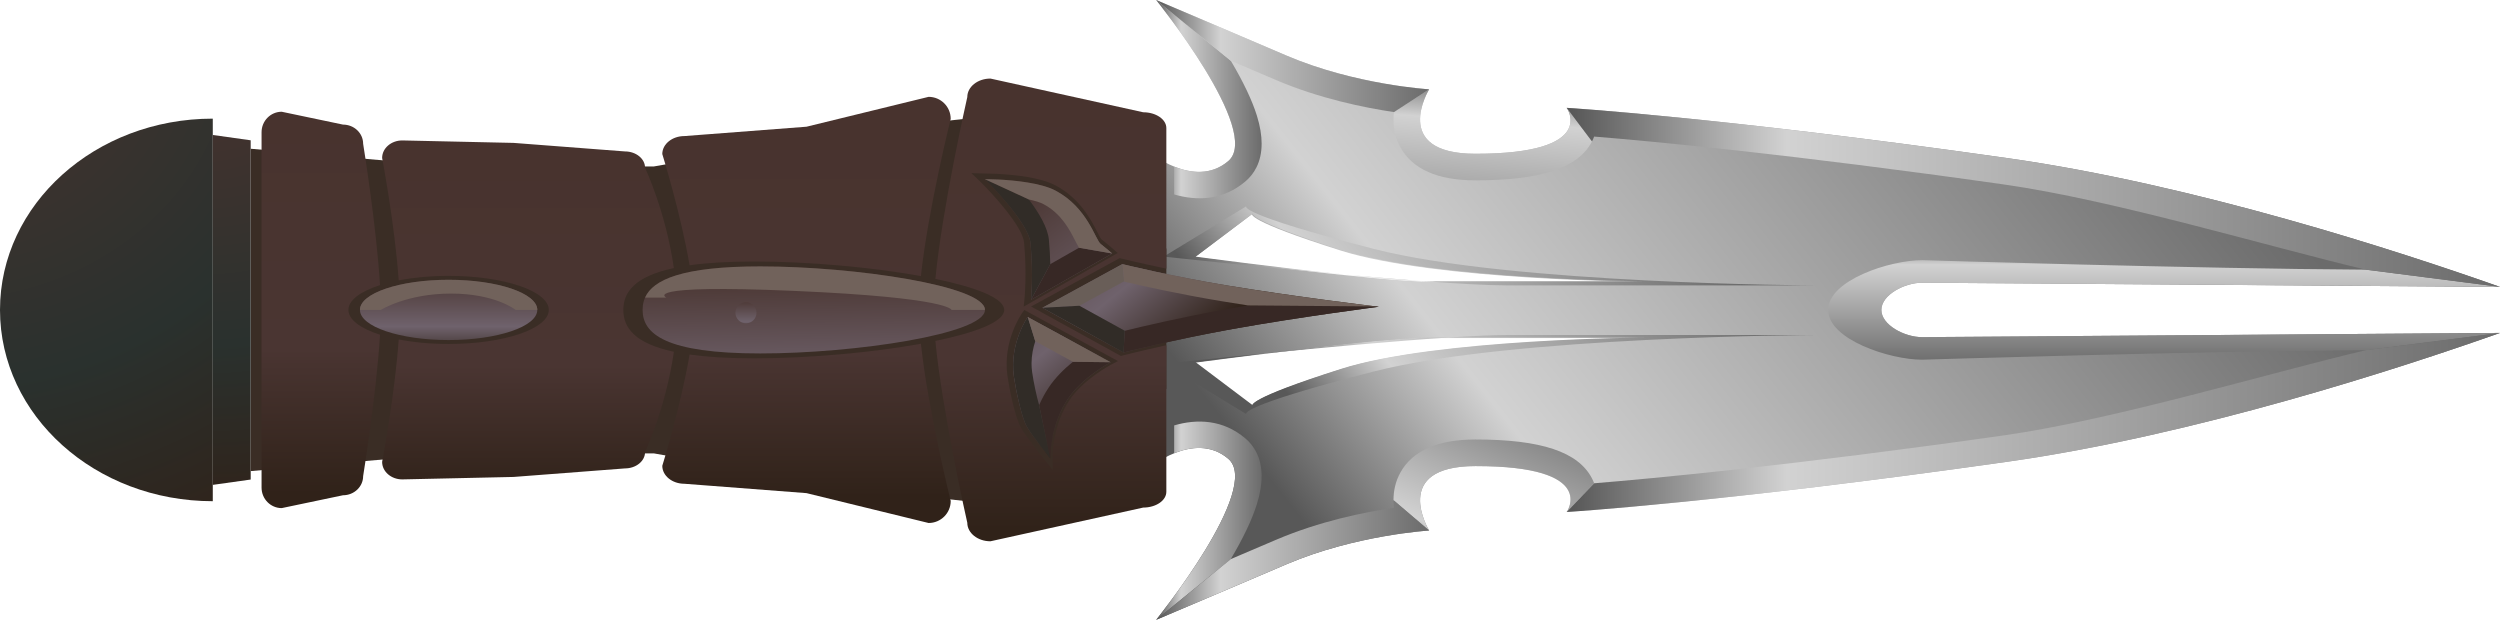
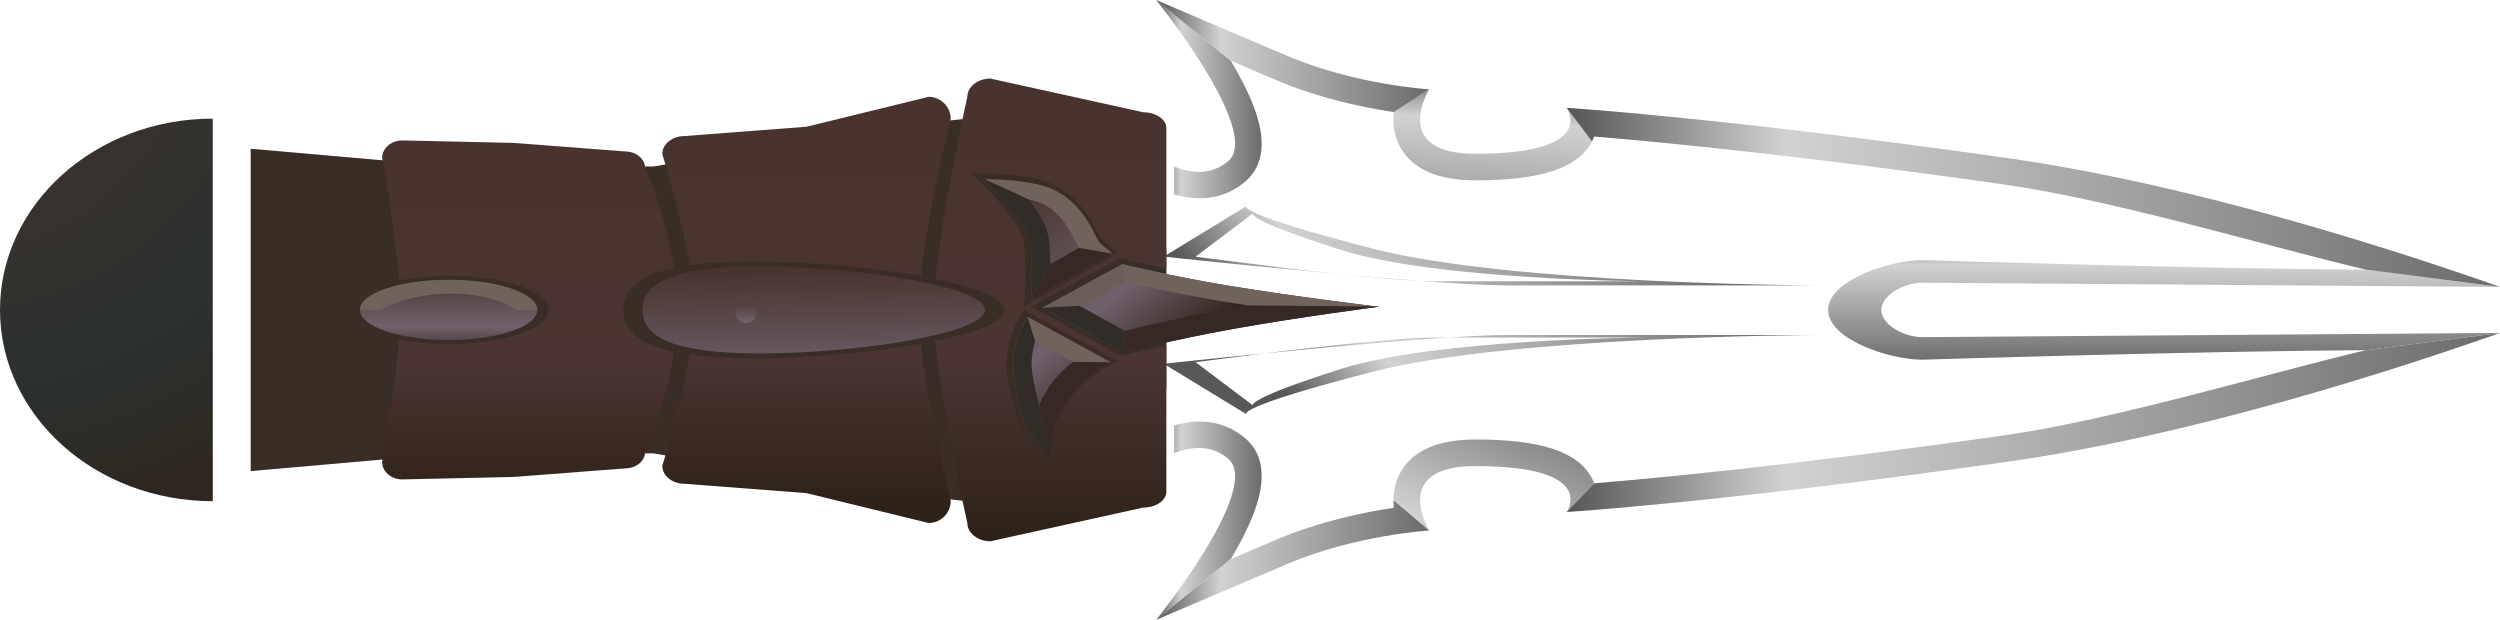
<svg xmlns="http://www.w3.org/2000/svg" version="1.1" id="Layer_1" width="994.593" height="246.597" viewBox="0 0 994.593 246.597" overflow="visible" enable-background="new 0 0 994.593 246.597" xml:space="preserve">
  <g>
    <linearGradient id="XMLID_22_" gradientUnits="userSpaceOnUse" x1="528.345" y1="223.603" x2="829.206" y2="-14.411">
      <stop offset="0.006" style="stop-color:#585858" />
      <stop offset="0.236" style="stop-color:#D2D2D2" />
      <stop offset="1" style="stop-color:#6B6B6B" />
    </linearGradient>
-     <path fill="url(#XMLID_22_)" d="M748.479,123.299c0-5.981,9.212-10.83,16.226-10.83l229.889,1.674   C954.435,99.95,873.295,73.513,798.761,62.917C684.004,46.605,623.284,42.904,623.284,42.904S636.19,61.17,587.009,61.17   c-34.153,0-18.443-25.633-18.443-25.633s-29.372-1.749-56.695-13.399C484.548,10.486,459.958,0,459.958,0   s42.351,52.432,28.689,64.083c-13.661,11.65-32.104-4.077-32.104-4.077v126.586c0,0,18.443-15.728,32.104-4.079   c13.662,11.652-28.689,64.083-28.689,64.083s24.591-10.485,51.914-22.138c27.323-11.651,56.695-13.399,56.695-13.399   s-15.71-25.632,18.443-25.632c49.181,0,36.275,18.265,36.275,18.265s60.72-3.701,175.477-20.013   c74.533-10.594,155.671-37.032,195.831-51.227l-229.888,1.676C757.691,134.129,748.479,129.28,748.479,123.299z M533.327,146.937   c-38.039,12.071-35.164,14.522-35.164,14.522l-22.779-17.164c0,0,72.982-9.809,94.655-9.809s84.924,0,84.924,0   S571.366,134.866,533.327,146.937z M570.04,112.109c-21.673,0-94.655-9.809-94.655-9.809l22.779-17.164   c0,0-2.875,2.451,35.164,14.522c38.039,12.071,121.637,12.45,121.637,12.45S591.713,112.109,570.04,112.109z" />
    <linearGradient id="XMLID_23_" gradientUnits="userSpaceOnUse" x1="523.26" y1="172.409" x2="656.706" y2="66.838">
      <stop offset="0.006" style="stop-color:#585858" />
      <stop offset="0.236" style="stop-color:#D2D2D2" />
      <stop offset="1" style="stop-color:#6B6B6B" />
    </linearGradient>
    <path fill="url(#XMLID_23_)" d="M570.311,134.284c-12.897,0-43.962,3.474-67.007,6.286c22.993-2.268,51.392-4.889,72.826-6.286   H570.311z M565.479,111.787c-9.54-0.714-19.914-1.59-30.283-2.521C546.843,110.481,557.806,111.459,565.479,111.787z    M576.129,134.284c25.391,0,79.105,0,79.105,0s-83.597,0.378-121.636,12.449c-38.039,12.071-35.164,14.523-35.164,14.523   l-22.779-17.164c0,0,11.968-1.608,27.648-3.523c-22.845,2.254-40.346,4.155-40.346,4.155l32.845,20.02   c0,0-4.145-2.861,50.704-16.939c54.849-14.08,175.389-14.521,175.389-14.521s-91.203,0-122.454,0   C593.76,133.286,585.625,133.666,576.129,134.284z M475.655,102.099l22.779-17.165c0,0-2.875,2.452,35.164,14.523   s121.636,12.449,121.636,12.449s-63.251,0-84.924,0c-1.406,0-3.03-0.042-4.832-0.119c14.029,1.05,26.251,1.747,33.963,1.747   c31.251,0,122.454,0,122.454,0s-120.54-0.441-175.389-14.521c-54.849-14.079-50.704-16.939-50.704-16.939l-32.845,20.02   c0,0,36.065,3.92,72.238,7.171C507.371,106.36,475.655,102.099,475.655,102.099z" />
    <polygon fill="#3A2D25" points="420.534,203.344 340.334,194.552 260.135,180.375 179.935,180.375 99.734,187.419 99.734,147.637    99.734,123.298 99.734,98.96 99.734,59.178 179.934,66.223 260.135,66.223 340.334,52.046 420.534,43.253 464.015,98.96    464.015,123.298 464.015,154.667  " />
    <linearGradient id="XMLID_24_" gradientUnits="userSpaceOnUse" x1="418.072" y1="36.998" x2="418.072" y2="210.537">
      <stop offset="0" style="stop-color:#48332E" />
      <stop offset="0.618" style="stop-color:#4A3532" />
      <stop offset="1" style="stop-color:#302219" />
    </linearGradient>
    <path fill="url(#XMLID_24_)" d="M417.541,121.956c4.596,2.533,27.794,15.312,28.862,15.9c2.002-0.502,8.621-2.142,17.612-4.129   v-23.247c-9.243-1.918-16.052-3.538-18.08-4.028C444.887,107.022,422.131,119.449,417.541,121.956z M435.977,97.933   c-0.881-0.688-1.525-1.95-2.592-4.04c-2.359-4.623-6.307-12.359-15.111-17.015c-5.606-2.964-16.141-3.902-21.92-4.198   c0,0-0.721-0.02-1.052-0.028c5.23,5.478,14.988,16.549,15.628,23.518c0.448,4.865,0.588,9.253,0.588,12.851   c0,2.684-0.079,4.898-0.167,6.569c4.406-2.512,23.808-13.574,27.24-15.531C437.793,99.391,436.856,98.618,435.977,97.933   L435.977,97.933z M461.319,46.506c-1.667-1.138-3.968-1.842-6.511-1.842l-30.386-6.705l-30.387-6.704   c-2.542,0-4.844,0.824-6.511,2.156c-1.667,1.332-2.697,3.173-2.697,5.205c0,0-9.94,43.82-12.699,72.336   c16.148,3.343,27.386,7.647,27.386,12.346c0,4.698-11.237,9.004-27.386,12.347c2.759,28.514,12.699,72.333,12.699,72.333   c0,2.034,1.031,3.875,2.697,5.207c1.667,1.332,3.968,2.157,6.511,2.157l30.387-6.704l30.386-6.705c2.543,0,4.845-0.704,6.511-1.842   c1.666-1.14,2.696-2.711,2.696-4.449v-58.303c-10.299,2.289-17.298,4.076-17.417,4.106l-0.676,0.174l-35.716-19.677l34.638-18.915   l0.603-0.328l0.666,0.164c0.117,0.029,7.326,1.806,17.902,4.014V50.955C464.015,49.217,462.984,47.644,461.319,46.506z    M444.771,143.64l-2.915,1.532c-0.109,0.058-10.984,5.838-16.447,14.116h0c-6.328,9.587-6.648,20.496-6.648,22.586v5.004   l-3.137-3.899c-0.298-0.369-7.305-9.088-9.471-12.89c-2.406-4.226-4.68-15.853-5.349-20.507   c-1.973-13.747,5.476-24.528,5.794-24.981l0.906-1.287L444.771,143.64z M407.253,121.987l0.352-3.412   c0.009-0.093,0.96-9.599-0.188-22.083c-0.6-6.526-12.959-19.868-17.671-24.458l-3.277-3.148c0,0,10.063,0.27,10.063,0.27   c7.416,0.38,17.494,1.487,23.389,4.604c9.791,5.176,14.224,13.863,16.605,18.53c0.586,1.149,1.316,2.578,1.634,2.873   c2.132,1.663,4.543,3.767,4.645,3.856l1.868,1.631L407.253,121.987z M404.297,149.081c0.833,5.802,3.064,16,4.922,19.263   c1.185,2.079,4.084,5.937,6.307,8.807c0.568-5.02,2.222-12.657,6.94-19.806c4.24-6.425,11.152-11.298,14.984-13.682   c-4.386-2.392-26.333-14.361-28.782-15.697c-1.526,2.673-4.66,9.116-4.66,17.012C404.007,146.308,404.096,147.68,404.297,149.081z" />
    <linearGradient id="XMLID_25_" gradientUnits="userSpaceOnUse" x1="210.058" y1="61.709" x2="210.058" y2="197.146">
      <stop offset="0" style="stop-color:#48332E" />
      <stop offset="0.618" style="stop-color:#4A3532" />
      <stop offset="1" style="stop-color:#302219" />
    </linearGradient>
    <path fill="url(#XMLID_25_)" d="M247.985,123.298c0-7.11,4.58-13.32,20.104-16.657c-3.192-22.318-11.457-39.881-11.457-39.881   c0-1.801-0.897-3.429-2.349-4.609c-1.45-1.181-3.454-1.908-5.667-1.908l-44.288-3.394l-44.288-0.979   c-2.214,0-4.217,0.78-5.668,2.042c-1.451,1.26-2.348,3.002-2.348,4.927c0,0,5.027,26.396,6.594,48.712   c5.848-1.145,12.625-1.804,19.858-1.804c22.013,0,39.857,6.067,39.857,13.551s-17.845,13.552-39.857,13.552   c-7.233,0-14.01-0.659-19.858-1.804c-1.567,22.314-6.594,48.71-6.594,48.71c0,1.925,0.897,3.667,2.348,4.928   c1.452,1.262,3.454,2.042,5.668,2.042l44.288-0.979l44.288-3.392c2.213,0,4.217-0.729,5.667-1.909   c1.451-1.181,2.349-2.809,2.349-4.61c0,0,8.266-17.562,11.458-39.881C252.565,136.617,247.985,130.409,247.985,123.298z" />
    <linearGradient id="XMLID_26_" gradientUnits="userSpaceOnUse" x1="127.624" y1="45.465" x2="127.624" y2="196.433">
      <stop offset="0" style="stop-color:#48332E" />
      <stop offset="0.618" style="stop-color:#4A3532" />
      <stop offset="1" style="stop-color:#302219" />
    </linearGradient>
-     <path fill="url(#XMLID_26_)" d="M138.619,123.298c0-3.893,4.836-7.4,12.568-9.872c-1.405-23.357-6.715-56.236-6.715-56.236   c0-2.105-0.898-4.01-2.349-5.389c-1.45-1.381-3.454-2.232-5.667-2.232l-24.379-5.113c-2.214,0-4.217,0.911-5.668,2.386   c-1.451,1.475-2.348,3.511-2.348,5.762v141.387c0,2.25,0.897,4.288,2.348,5.762c1.452,1.476,3.454,2.388,5.668,2.388l24.379-5.112   c2.213,0,4.217-0.853,5.667-2.232c1.451-1.381,2.349-3.285,2.349-5.39c0,0,5.31-32.879,6.715-56.236   C143.455,130.699,138.619,127.191,138.619,123.298z" />
    <radialGradient id="XMLID_27_" cx="-22.17" cy="-547.538" r="246.796" gradientTransform="matrix(1 0 0 0.899 0 508.578)" gradientUnits="userSpaceOnUse">
      <stop offset="0" style="stop-color:#48332E" />
      <stop offset="0.618" style="stop-color:#2A312E" />
      <stop offset="1" style="stop-color:#302219" />
    </radialGradient>
    <path fill="url(#XMLID_27_)" d="M0,123.298c0,42.028,37.9,76.099,84.654,76.099V47.2C37.9,47.2,0,81.27,0,123.298z" />
    <radialGradient id="XMLID_28_" cx="80.703" cy="-537.388" r="200.926" gradientTransform="matrix(1 0 0 0.899 0 508.578)" gradientUnits="userSpaceOnUse">
      <stop offset="0" style="stop-color:#48332E" />
      <stop offset="0.618" style="stop-color:#2A312E" />
      <stop offset="1" style="stop-color:#302219" />
    </radialGradient>
-     <polygon fill="url(#XMLID_28_)" points="99.734,190.779 84.653,192.901 84.653,53.695 99.734,55.818  " />
    <linearGradient id="XMLID_29_" gradientUnits="userSpaceOnUse" x1="322.46" y1="-5061.615" x2="327.277" y2="-4909.824" gradientTransform="matrix(1 0 0 0.458 0 2425.104)">
      <stop offset="0" style="stop-color:#48332E" />
      <stop offset="0.618" style="stop-color:#6F626C" />
      <stop offset="1" style="stop-color:#302219" />
    </linearGradient>
    <path fill="url(#XMLID_29_)" d="M391.85,123.298c0,9.563-51.771,17.315-89.382,17.315c-37.61,0-46.819-7.751-46.819-17.315   c0-9.563,9.209-17.314,46.819-17.314C340.079,105.984,391.85,113.735,391.85,123.298z" />
    <linearGradient id="XMLID_30_" gradientUnits="userSpaceOnUse" x1="178.477" y1="108.772" x2="178.477" y2="143.028">
      <stop offset="0" style="stop-color:#48332E" />
      <stop offset="0.618" style="stop-color:#6F626C" />
      <stop offset="1" style="stop-color:#302219" />
    </linearGradient>
    <ellipse fill="url(#XMLID_30_)" cx="178.477" cy="123.298" rx="35.272" ry="11.992" />
-     <path fill="#71625B" d="M302.468,105.984c-30.928,0-42.648,5.243-45.837,12.422h8.455c0,0-11.24-5.353,50.848-2.677   c62.088,2.677,62.623,7.568,62.623,7.568h13.292C391.85,113.735,340.079,105.984,302.468,105.984z" />
    <path fill="#71625B" d="M178.477,111.305c-19.48,0-35.272,5.369-35.272,11.993h8.322c0,0,10.258-6.498,27.921-6.498   s25.691,6.498,25.691,6.498h8.61C213.749,116.674,197.957,111.305,178.477,111.305z" />
    <linearGradient id="XMLID_31_" gradientUnits="userSpaceOnUse" x1="320.856" y1="48.278" x2="320.856" y2="197.827">
      <stop offset="0" style="stop-color:#48332E" />
      <stop offset="0.618" style="stop-color:#4A3532" />
      <stop offset="1" style="stop-color:#302219" />
    </linearGradient>
    <path fill="url(#XMLID_31_)" d="M300.074,104.036c21.239,0,46.533,2.222,66.297,5.802c2.836-26.408,11.855-62.545,11.855-62.545   c0-2.419-0.983-4.61-2.575-6.196s-3.79-2.567-6.217-2.567l-48.578,11.883l-48.577,3.721c-2.429,0-4.626,0.801-6.217,2.093   c-1.592,1.295-2.576,3.082-2.576,5.055c0,0,7.344,23.632,10.861,44.258C281.181,104.571,289.646,104.036,300.074,104.036z    M300.074,142.561c-10.428,0-18.893-0.536-25.727-1.504c-3.518,20.626-10.861,44.257-10.861,44.257   c0,1.976,0.984,3.762,2.576,5.056c1.591,1.293,3.789,2.093,6.217,2.093l48.577,3.723l48.578,11.882   c2.428,0,4.625-0.981,6.217-2.567s2.575-3.775,2.575-6.194c0,0-9.021-36.141-11.855-62.547   C346.607,140.339,321.313,142.561,300.074,142.561z" />
    <g>
      <linearGradient id="XMLID_32_" gradientUnits="userSpaceOnUse" x1="414.841" y1="67.352" x2="472.849" y2="139.375">
        <stop offset="0" style="stop-color:#48332E" />
        <stop offset="0.618" style="stop-color:#6F626C" />
        <stop offset="1" style="stop-color:#302219" />
      </linearGradient>
      <path fill-rule="evenodd" clip-rule="evenodd" fill="url(#XMLID_32_)" d="M490.332,130.895c27.425-4.914,58.22-8.858,58.22-8.858    s-32.477-3.832-60.563-8.5c-22.25-3.697-41.483-8.46-41.483-8.46l-31.815,17.375l32.287,17.787    C446.978,140.238,467.367,135.011,490.332,130.895z M437.878,97.044c-2.121-1.655-5.223-14.485-17.964-21.223    c-5.86-3.099-16.496-4.085-22.655-4.401c-2.863-0.145-5.466-0.146-5.466-0.146s17.405,16.95,18.196,25.559    c1.18,12.823,0.186,22.425,0.186,22.425l32.287-18.409C442.462,100.85,440,98.699,437.878,97.044z M424.754,158.818    c5.79-8.771,17.099-14.706,17.099-14.706l-32.994-17.994c0,0-7.387,10.503-5.491,23.715c0.75,5.224,3.016,16.162,5.136,19.886    c2.121,3.723,9.312,12.657,9.312,12.657C417.814,180.1,418.112,168.883,424.754,158.818z" />
      <path fill="none" d="M417.844,105.083c5.456-3.11,7.116-4.057,11.437-6.52c-0.505-0.836-0.988-1.745-1.525-2.798    c-2.194-4.298-5.508-10.793-12.628-14.558c-1.318-0.696-3.328-1.317-5.812-1.844c4.042,5.347,7.531,11.221,7.974,16.034    C417.611,98.902,417.773,102.155,417.844,105.083z" />
      <path fill="none" d="M413.404,161.195c1-2.292,2.217-4.617,3.726-6.904c2.691-4.08,6.307-7.583,9.726-10.36    c-6.373-3.477-9.531-5.197-14.985-8.173c-0.822,2.493-1.486,5.532-1.486,8.865c0,1.119,0.074,2.271,0.242,3.445    C411.237,152.317,412.361,157.486,413.404,161.195z" />
      <path fill="#695E58" d="M447.038,112.011c0.067,0.015,0.14,0.033,0.208,0.048l-0.664-6.962c-0.046-0.011-0.076-0.02-0.076-0.02    l-31.815,17.375l14.719-0.816C437.471,117.234,444.09,113.62,447.038,112.011z" />
      <path fill="#372825" d="M547.631,121.927l-51.148-0.422c-2.825,0.477-5.649,0.963-8.433,1.462    c-17.778,3.186-33.787,6.966-40.564,8.628l-0.508,8.644c0,0,20.39-5.228,43.354-9.343c27.424-4.914,58.219-8.858,58.219-8.858    S548.23,122,547.631,121.927z M417.13,154.291c-1.509,2.287-2.727,4.613-3.726,6.904l4.411,21.181    c0-2.276,0.297-13.493,6.938-23.558c5.79-8.771,17.1-14.706,17.1-14.706l-14.998-0.182    C423.438,146.707,419.821,150.211,417.13,154.291z M417.844,105.083l-7.668,14.176l32.287-18.409l-13.182-2.287    C424.96,101.026,423.3,101.973,417.844,105.083z" />
      <path fill="#312C27" d="M429.41,121.636l-14.719,0.816l32.288,17.787l0.508-8.644C444.459,129.926,437.612,126.154,429.41,121.636    z M410.627,148.067c-0.168-1.174-0.242-2.326-0.242-3.445c0-3.333,0.664-6.372,1.486-8.865l-3.011-9.639    c0,0-7.387,10.503-5.491,23.715c0.75,5.224,3.015,16.162,5.136,19.886c2.121,3.723,9.312,12.657,9.312,12.657l-4.411-21.181    C412.361,157.486,411.237,152.317,410.627,148.067z M410.176,119.259l7.668-14.176c-0.071-2.928-0.233-6.181-0.555-9.687    c-0.443-4.813-3.931-10.687-7.974-16.034l-17.522-8.088c0,0,17.406,16.95,18.196,25.559    C411.169,109.657,410.176,119.259,410.176,119.259z" />
      <path fill="#71625B" d="M487.989,113.537c-21.472-3.568-40.126-8.125-41.407-8.44l0.664,6.962    c6.616,1.553,21.62,4.924,38.57,7.741c3.506,0.583,7.086,1.153,10.667,1.706l51.148,0.422    C542.171,121.271,513.299,117.744,487.989,113.537z M411.871,135.757c5.454,2.976,8.613,4.697,14.985,8.173l14.998,0.182    l-32.994-17.994L411.871,135.757z M419.914,75.822c-5.86-3.099-16.495-4.085-22.654-4.401c-2.863-0.145-5.466-0.146-5.466-0.146    l17.522,8.088c2.484,0.526,4.494,1.148,5.812,1.844c7.121,3.765,10.435,10.26,12.628,14.558c0.537,1.054,1.02,1.962,1.525,2.798    l13.182,2.287c0,0-2.463-2.151-4.584-3.806S432.656,82.56,419.914,75.822z" />
    </g>
    <linearGradient id="XMLID_33_" gradientUnits="userSpaceOnUse" x1="296.772" y1="118.475" x2="296.772" y2="133.907">
      <stop offset="0" style="stop-color:#48332E" />
      <stop offset="0.618" style="stop-color:#6F626C" />
      <stop offset="1" style="stop-color:#302219" />
    </linearGradient>
    <circle fill="url(#XMLID_33_)" cx="296.772" cy="124.428" r="4.189" />
    <linearGradient id="XMLID_34_" gradientUnits="userSpaceOnUse" x1="575.061" y1="234.713" x2="612.479" y2="153.641">
      <stop offset="0.006" style="stop-color:#585858" />
      <stop offset="0.236" style="stop-color:#D2D2D2" />
      <stop offset="1" style="stop-color:#6B6B6B" />
    </linearGradient>
    <path fill="url(#XMLID_34_)" d="M633.361,190.343c-5.476-10.572-20.205-15.497-46.353-15.497c-14.943,0-24.981,4.396-29.836,13.066   c-2.045,3.653-2.789,7.462-2.789,11.069l14.182,12.078c0,0-15.71-25.632,18.443-25.632c49.181,0,36.275,18.265,36.275,18.265   l10.926-11.426C633.965,191.624,633.692,190.982,633.361,190.343z" />
    <linearGradient id="XMLID_35_" gradientUnits="userSpaceOnUse" x1="459.957" y1="207.156" x2="501.921" y2="207.156">
      <stop offset="0.006" style="stop-color:#585858" />
      <stop offset="0.236" style="stop-color:#D2D2D2" />
      <stop offset="1" style="stop-color:#6B6B6B" />
    </linearGradient>
    <path fill="url(#XMLID_35_)" d="M500.027,200.601c1.339-4.284,1.895-7.974,1.895-11.146c0-7.602-3.185-12.242-6.409-14.991   c-9.002-7.677-19.399-7.838-28.389-5.226v11.087c6.37-2.575,14.565-3.744,21.522,2.189c13.662,11.652-28.689,64.083-28.689,64.083   l29.697-24.167C494.61,214.077,498.109,206.733,500.027,200.601z" />
    <linearGradient id="XMLID_36_" gradientUnits="userSpaceOnUse" x1="595.575" y1="28.394" x2="589.338" y2="113.033">
      <stop offset="0.006" style="stop-color:#585858" />
      <stop offset="0.236" style="stop-color:#D2D2D2" />
      <stop offset="1" style="stop-color:#6B6B6B" />
    </linearGradient>
    <path fill="url(#XMLID_36_)" d="M587.009,61.17c-34.153,0-18.443-25.633-18.443-25.633l-14.002,9.054   c-0.107,0.988-0.18,1.995-0.18,3.024c0,3.608,0.743,7.418,2.789,11.07c4.854,8.669,14.893,13.066,29.836,13.066   c26.148,0,40.876-4.925,46.352-15.498l-10.076-13.35C623.284,42.904,636.19,61.17,587.009,61.17z" />
    <linearGradient id="XMLID_37_" gradientUnits="userSpaceOnUse" x1="459.957" y1="39.441" x2="501.921" y2="39.441">
      <stop offset="0.006" style="stop-color:#585858" />
      <stop offset="0.236" style="stop-color:#D2D2D2" />
      <stop offset="1" style="stop-color:#6B6B6B" />
    </linearGradient>
    <path fill="url(#XMLID_37_)" d="M488.646,64.083c-6.957,5.933-15.152,4.766-21.522,2.19v11.086   c8.99,2.614,19.386,2.453,28.389-5.225c3.224-2.749,6.409-7.391,6.409-14.992c0-3.173-0.556-6.863-1.895-11.146   c-1.917-6.134-5.417-13.478-10.373-21.83L459.958,0C459.958,0,502.309,52.432,488.646,64.083z" />
    <linearGradient id="XMLID_38_" gradientUnits="userSpaceOnUse" x1="860.955" y1="93.135" x2="860.955" y2="144.982">
      <stop offset="0.006" style="stop-color:#585858" />
      <stop offset="0.236" style="stop-color:#D2D2D2" />
      <stop offset="1" style="stop-color:#6B6B6B" />
    </linearGradient>
    <path fill="url(#XMLID_38_)" d="M764.704,134.129c-7.013,0-16.226-4.849-16.226-10.83c0-5.981,9.212-10.83,16.226-10.83   l229.889,1.674l-53.361-6.857c-67.482-0.389-176.451-3.791-176.451-3.791c-12.914,0-37.466,7.997-37.466,19.803   s24.552,19.802,37.389,19.802c0,0,109.027-3.4,176.529-3.791l53.358-6.857L764.704,134.129z" />
    <linearGradient id="XMLID_39_" gradientUnits="userSpaceOnUse" x1="623.284" y1="78.524" x2="994.593" y2="78.524">
      <stop offset="0.006" style="stop-color:#585858" />
      <stop offset="0.236" style="stop-color:#D2D2D2" />
      <stop offset="1" style="stop-color:#6B6B6B" />
    </linearGradient>
    <path fill="url(#XMLID_39_)" d="M798.761,62.917C684.004,46.605,623.284,42.904,623.284,42.904l10.076,13.35   c0.332-0.639,0.605-1.281,0.85-1.923c22.676,1.842,78.261,7.009,163.061,19.063c43.979,6.251,105.104,24.721,143.961,33.892   l53.361,6.857C954.435,99.95,873.295,73.513,798.761,62.917z" />
    <linearGradient id="XMLID_40_" gradientUnits="userSpaceOnUse" x1="623.284" y1="168.073" x2="994.592" y2="168.073">
      <stop offset="0.006" style="stop-color:#585858" />
      <stop offset="0.236" style="stop-color:#D2D2D2" />
      <stop offset="1" style="stop-color:#6B6B6B" />
    </linearGradient>
    <path fill="url(#XMLID_40_)" d="M994.592,132.453l-53.358,6.857c-38.857,9.172-99.982,27.642-143.962,33.892   c-84.801,12.055-140.385,17.221-163.061,19.063l-10.926,11.426c0,0,60.72-3.701,175.477-20.013   C873.294,173.085,954.433,146.647,994.592,132.453z" />
    <linearGradient id="XMLID_41_" gradientUnits="userSpaceOnUse" x1="459.957" y1="22.295" x2="568.566" y2="22.295">
      <stop offset="0.006" style="stop-color:#585858" />
      <stop offset="0.236" style="stop-color:#D2D2D2" />
      <stop offset="1" style="stop-color:#6B6B6B" />
    </linearGradient>
    <path fill="url(#XMLID_41_)" d="M511.871,22.138C484.548,10.486,459.958,0,459.958,0l29.696,24.167   c8.199,3.496,18.067,7.704,18.067,7.704c17.287,7.372,35.102,10.985,46.843,12.72l14.002-9.054   C568.566,35.537,539.194,33.789,511.871,22.138z" />
    <linearGradient id="XMLID_42_" gradientUnits="userSpaceOnUse" x1="459.957" y1="222.789" x2="568.566" y2="222.789">
      <stop offset="0.006" style="stop-color:#585858" />
      <stop offset="0.236" style="stop-color:#D2D2D2" />
      <stop offset="1" style="stop-color:#6B6B6B" />
    </linearGradient>
    <path fill="url(#XMLID_42_)" d="M554.564,202.006c-11.742,1.735-29.557,5.348-46.843,12.719c0,0-8.194,3.494-18.066,7.705   l-29.697,24.167c0,0,24.591-10.485,51.914-22.138c27.323-11.651,56.695-13.399,56.695-13.399l-14.182-12.078   C554.384,200.011,554.457,201.018,554.564,202.006z" />
  </g>
</svg>